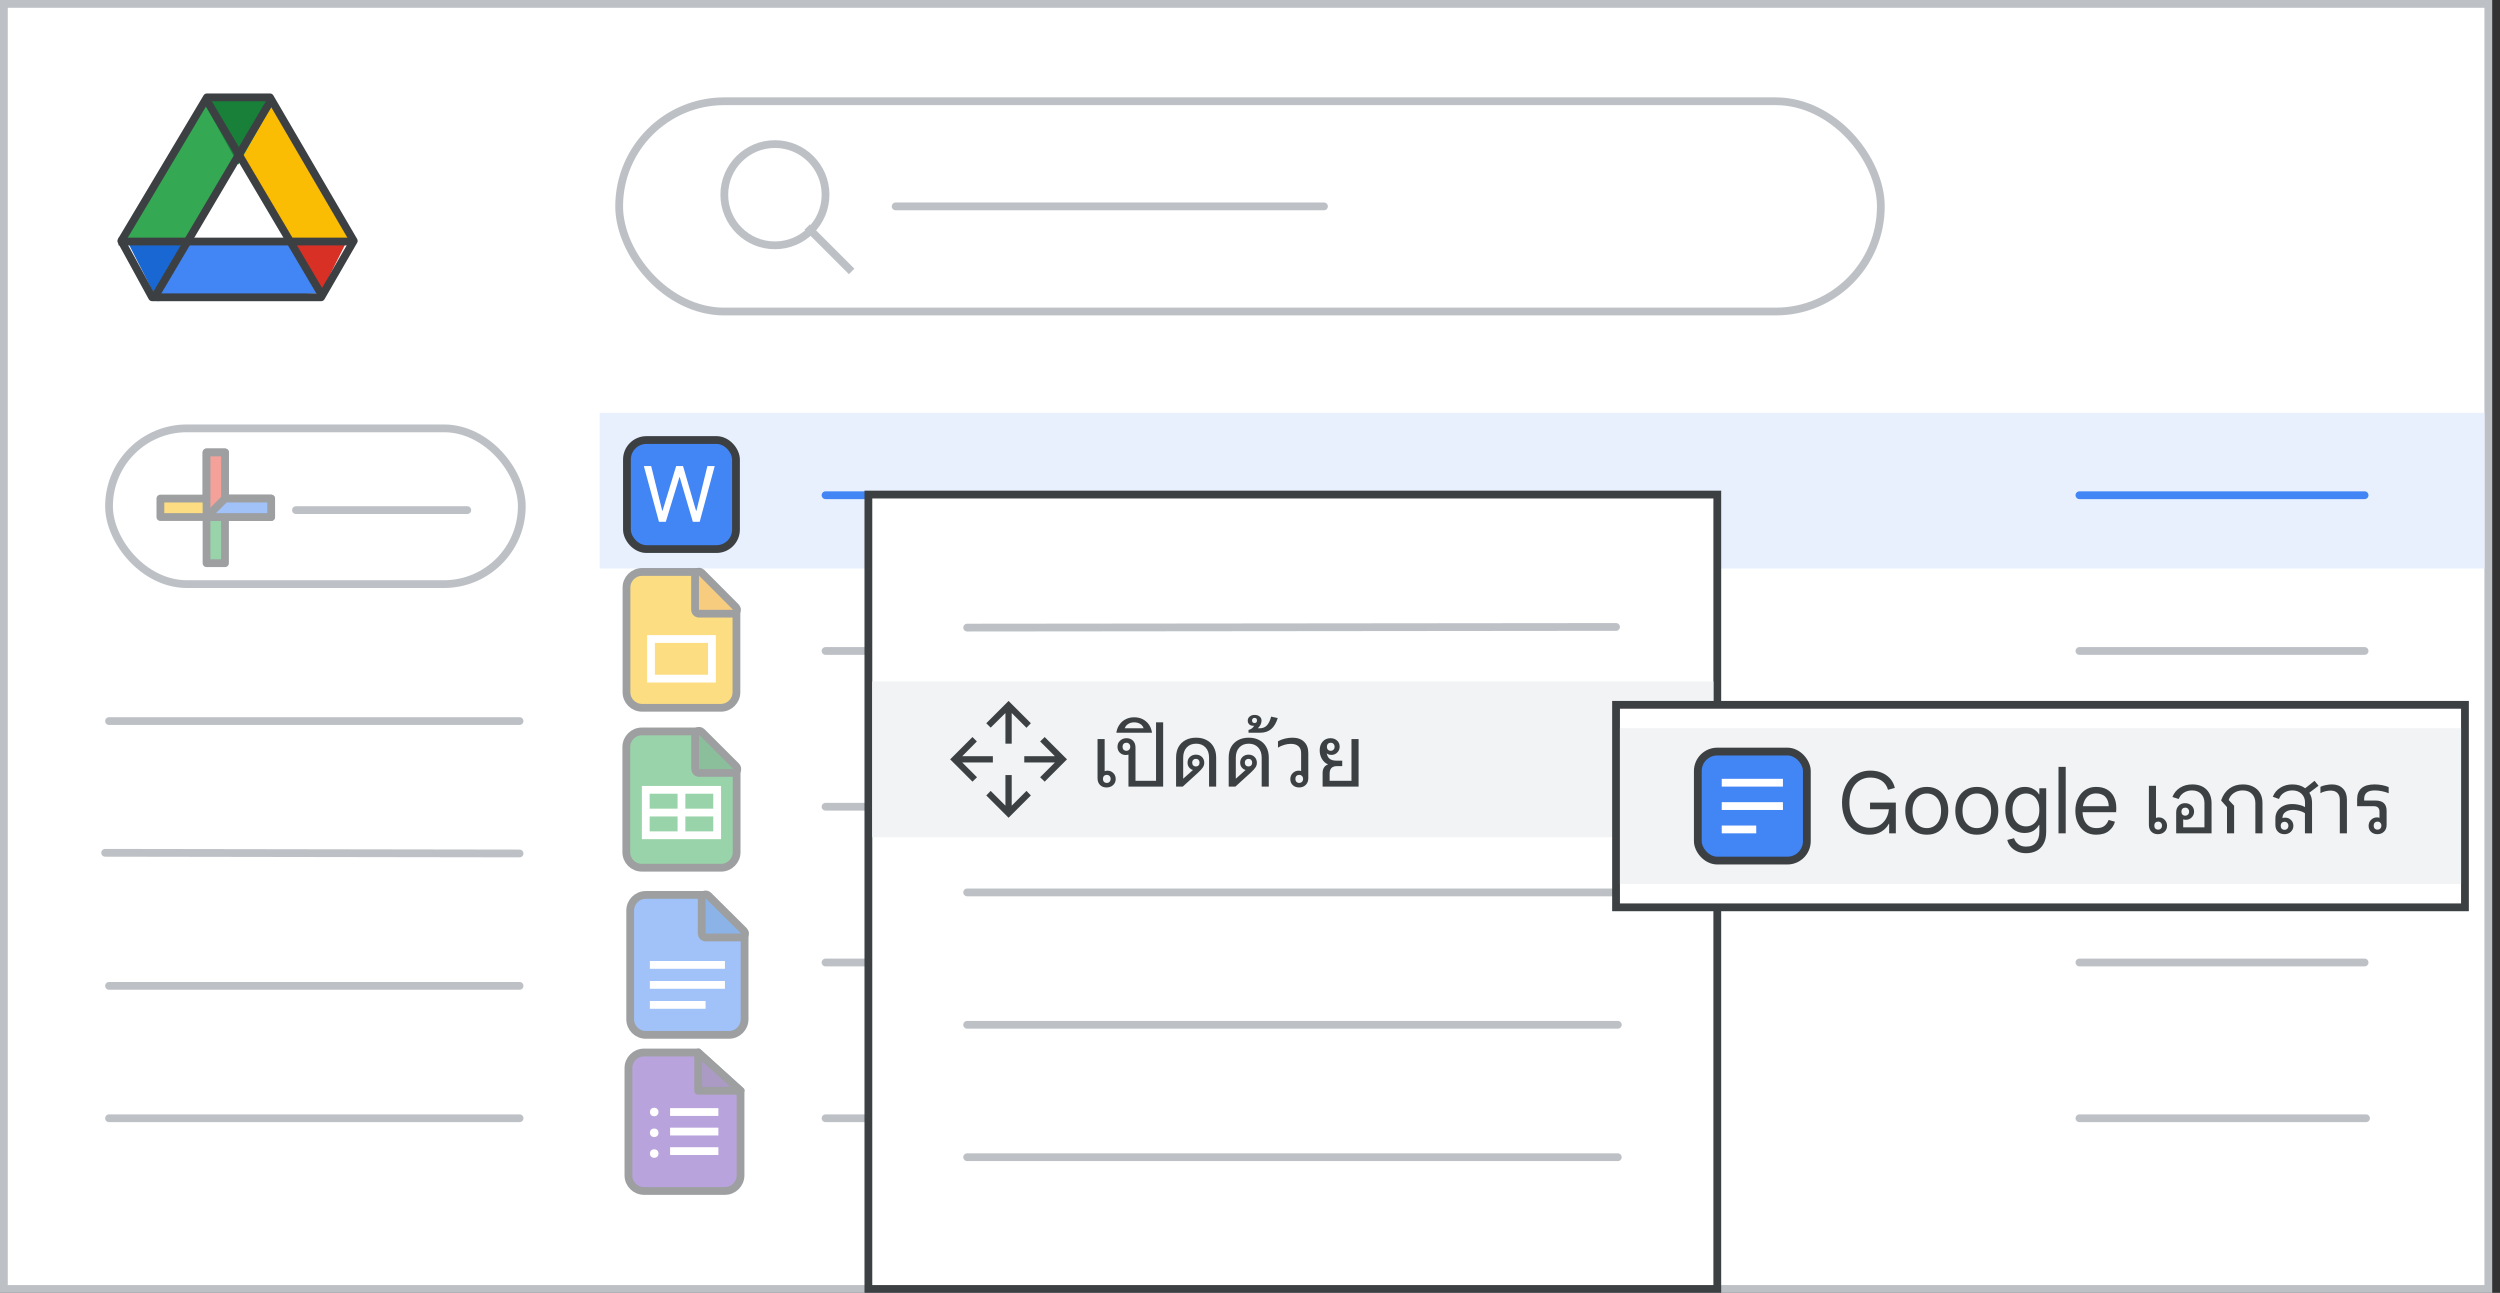
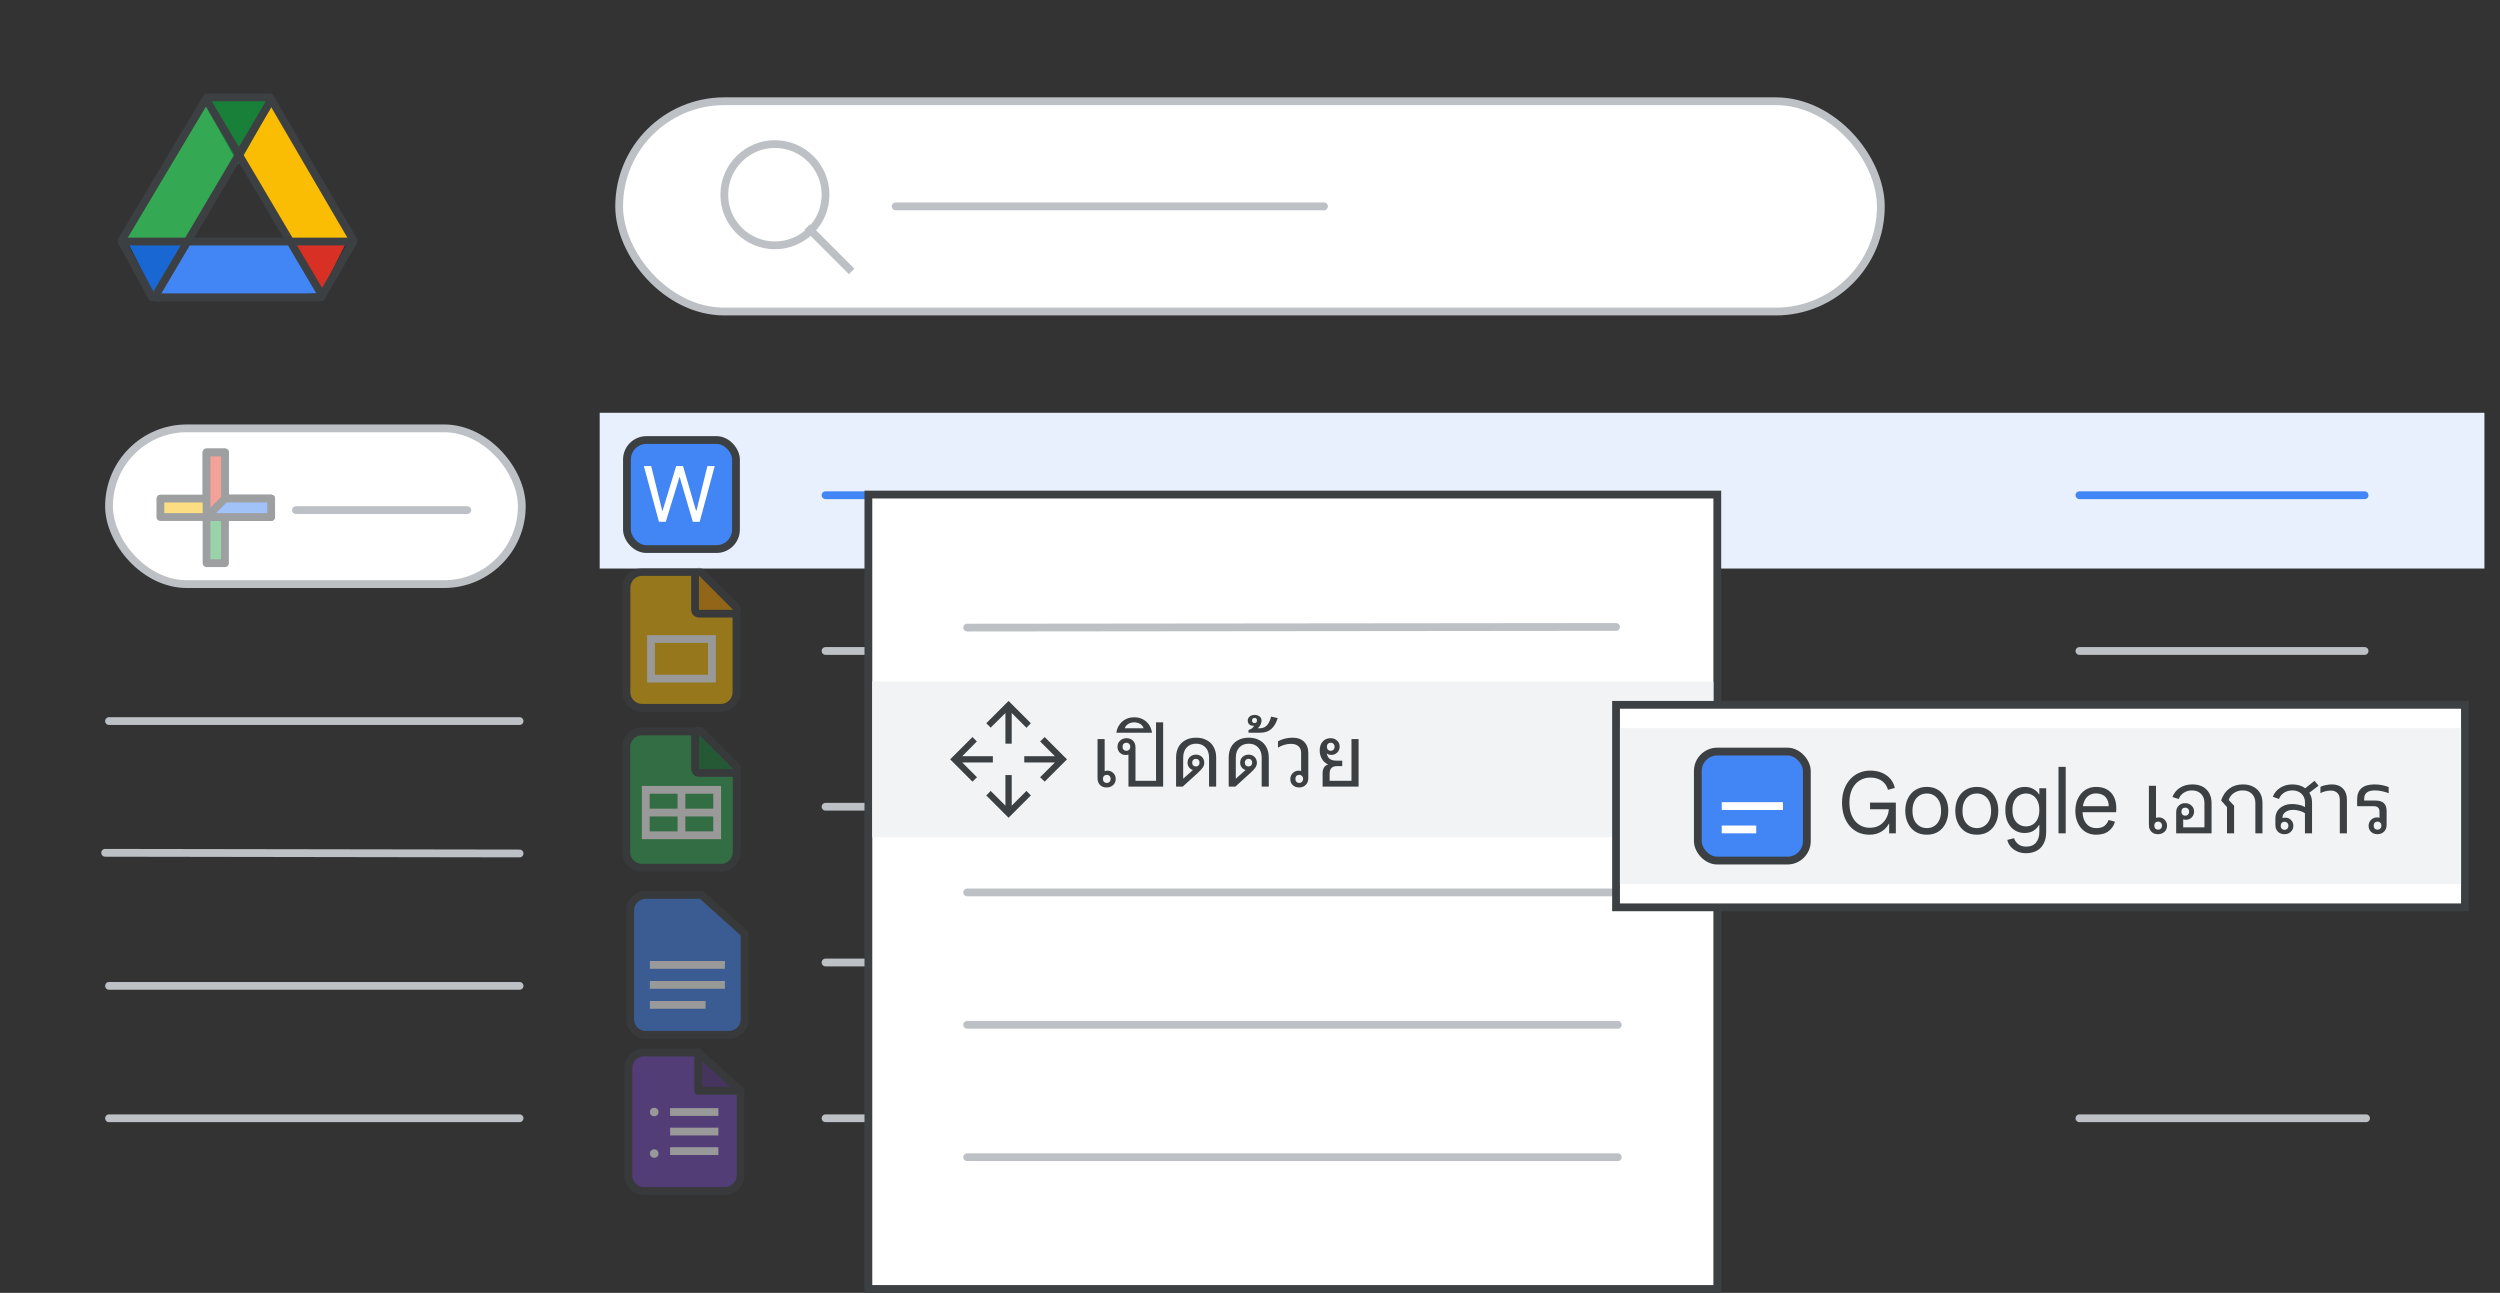
<svg xmlns="http://www.w3.org/2000/svg" width="321" height="166" viewBox="0 0 321 166" fill="none">
  <rect x="0" y="0" width="321" height="166" fill="#333333" stroke="none" />
  <g id="docs-import-convert">
-     <rect id="border/bg" x="0.5" y="0.5" width="319" height="165" fill="white" stroke="#BDC1C6" />
    <g id="Search">
      <rect x="79.5" y="13" width="162" height="27" rx="13.5" fill="white" />
      <rect x="79.5" y="13" width="162" height="27" rx="13.5" stroke="#BDC1C6" />
      <g id="search icon">
        <path id="Line 6" d="M104 29.5L109 34.5" stroke="#BDC1C6" stroke-linecap="square" />
        <circle id="Oval" cx="99.5" cy="25" r="6.5" stroke="#BDC1C6" />
      </g>
      <g id="text">
        <path id="text_2" d="M115 26.5H170" stroke="#BDC1C6" stroke-linecap="round" stroke-linejoin="round" />
      </g>
    </g>
    <g id="screen">
      <rect id="Rectangle" x="77" y="53" width="242" height="20" fill="#E8F0FE" />
      <path id="Stroke 205 Copy 3" d="M14 92.585H66.713" stroke="#BDC1C6" stroke-linecap="round" stroke-linejoin="round" />
      <path id="Stroke 205 Copy 2" d="M13.5 109.5L66.713 109.585" stroke="#BDC1C6" stroke-linecap="round" stroke-linejoin="round" />
      <path id="Stroke 205 Copy 2_2" d="M106 103.585H216.831" stroke="#BDC1C6" stroke-linecap="round" stroke-linejoin="round" />
      <path id="Stroke 205 Copy" d="M14 126.585H66.713" stroke="#BDC1C6" stroke-linecap="round" stroke-linejoin="round" />
      <path id="Stroke 205 Copy 2_3" d="M106 143.585H217.393" stroke="#BDC1C6" stroke-linecap="round" stroke-linejoin="round" />
      <path id="Stroke 205 Copy 3_2" d="M106 123.585H216.831" stroke="#BDC1C6" stroke-linecap="round" stroke-linejoin="round" />
      <path id="Stroke 205 Copy 2_4" d="M106 83.585H216.831" stroke="#BDC1C6" stroke-linecap="round" stroke-linejoin="round" />
      <path id="Stroke 205 Copy 2_5" d="M267 83.585H303.614" stroke="#BDC1C6" stroke-linecap="round" stroke-linejoin="round" />
      <path id="Stroke 205 Copy 2_6" d="M267 143.585H303.8" stroke="#BDC1C6" stroke-linecap="round" stroke-linejoin="round" />
      <path id="Stroke 205 Copy 2_7" d="M267 103.585H303.614" stroke="#BDC1C6" stroke-linecap="round" stroke-linejoin="round" />
-       <path id="Stroke 205 Copy 3_3" d="M267 123.585H303.614" stroke="#BDC1C6" stroke-linecap="round" stroke-linejoin="round" />
      <path id="Stroke 205 Copy_2" d="M14 143.585H66.713" stroke="#BDC1C6" stroke-linecap="round" stroke-linejoin="round" />
    </g>
    <g id="create button">
      <rect id="Rectangle_2" x="14" y="55" width="53" height="20" rx="10" fill="white" stroke="#BDC1C6" />
      <path id="Line Copy 6" d="M38 65.5H60" stroke="#BDC1C6" stroke-linecap="round" />
    </g>
    <g id="Plus" opacity="0.5">
      <g id="Group">
        <g id="Rectangle 2">
          <rect id="Rectangle_3" x="26.518" y="58.092" width="2.37" height="14.222" fill="#34A853" stroke="#3C4043" stroke-linejoin="round" />
        </g>
        <rect id="Rectangle_4" x="34.815" y="64.018" width="2.37" height="14.222" transform="rotate(90 34.815 64.018)" fill="#FBBC04" stroke="#3C4043" stroke-linejoin="round" />
        <path id="Rectangle_5" fill-rule="evenodd" clip-rule="evenodd" d="M26.518 58.092H28.889V65.203L26.518 66.388V58.092Z" fill="#EA4335" stroke="#3C4043" stroke-linejoin="round" />
        <path id="Rectangle_6" fill-rule="evenodd" clip-rule="evenodd" d="M34.815 64.018V66.388H26.518L28.889 64.018H34.815Z" fill="#4285F4" stroke="#3C4043" stroke-linejoin="round" />
      </g>
    </g>
    <g id="Forms icon - illustrated" opacity="0.5">
      <path id="Rectangle_7" fill-rule="evenodd" clip-rule="evenodd" d="M80.69 137.141C80.69 136.036 81.585 135.141 82.69 135.141H89.648L95.082 140.059V150.918C95.082 152.023 94.186 152.918 93.082 152.918H82.69C81.585 152.918 80.69 152.023 80.69 150.918V137.141Z" fill="#7248B9" stroke="#3C4043" />
      <path id="Path 5" fill-rule="evenodd" clip-rule="evenodd" d="M95.082 140.059L89.648 135.14V140.059H95.082Z" fill="#56368A" stroke="#3C4043" stroke-linejoin="round" />
      <ellipse id="Oval_2" cx="84" cy="142.783" rx="0.549" ry="0.549" fill="white" />
-       <ellipse id="Oval_3" cx="84" cy="145.451" rx="0.549" ry="0.549" fill="white" />
      <ellipse id="Oval_4" cx="84" cy="148.117" rx="0.549" ry="0.549" fill="white" />
      <path id="Line 11" d="M86.539 145.293H91.739" stroke="white" stroke-linecap="square" />
      <path id="Line 11_2" d="M86.539 142.784H91.739" stroke="white" stroke-linecap="square" />
      <path id="Line 11_3" d="M86.539 147.803H91.739" stroke="white" stroke-linecap="square" />
    </g>
    <g id="Docs icon - illustrated" opacity="0.5">
      <path id="Rectangle_8" fill-rule="evenodd" clip-rule="evenodd" d="M80.918 116.908C80.918 115.804 81.813 114.908 82.918 114.908H90.059L95.604 119.88V130.876C95.604 131.981 94.708 132.876 93.604 132.876H82.918C81.813 132.876 80.918 131.981 80.918 130.876V116.908Z" fill="#4285F4" stroke="#3C4043" />
      <path id="Line 11_4" d="M83.942 126.459H92.58" stroke="white" stroke-linecap="square" />
      <path id="Line 11_5" d="M83.942 123.893H92.58" stroke="white" stroke-linecap="square" />
      <path id="Line 11_6" d="M83.942 129.027H90.097" stroke="white" stroke-linecap="square" />
-       <path id="Path 5_2" d="M95.156 120.365C95.359 120.365 95.541 120.243 95.619 120.056C95.696 119.868 95.652 119.653 95.509 119.51L90.951 114.986C90.808 114.844 90.593 114.802 90.406 114.88C90.22 114.957 90.099 115.139 90.099 115.341V119.865C90.099 119.998 90.151 120.125 90.245 120.219C90.339 120.313 90.466 120.365 90.599 120.365H95.156Z" fill="#1967D2" stroke="#3C4043" stroke-linejoin="round" />
    </g>
    <g id="Slides icon - illustrated" opacity="0.5">
      <path id="Rectangle_9" fill-rule="evenodd" clip-rule="evenodd" d="M80.441 75.441C80.441 74.337 81.337 73.441 82.441 73.441H89.529L94.559 78.267V88.881C94.559 89.985 93.663 90.881 92.559 90.881H82.441C81.337 90.881 80.441 89.985 80.441 88.881V75.441Z" fill="#FBBC04" stroke="#3C4043" />
      <path id="Path 5_3" d="M94.124 78.795C94.326 78.795 94.508 78.673 94.585 78.487C94.663 78.3 94.621 78.085 94.478 77.942L90.101 73.551C89.959 73.408 89.743 73.365 89.556 73.442C89.369 73.519 89.247 73.702 89.247 73.904V78.295C89.247 78.427 89.3 78.555 89.394 78.648C89.487 78.742 89.615 78.795 89.747 78.795H94.124Z" fill="#F29900" stroke="#3C4043" stroke-linejoin="round" />
      <rect id="Rectangle_10" x="83.588" y="82.049" width="7.824" height="5.087" stroke="white" />
    </g>
    <g id="Sheets icon - illustrated" opacity="0.5">
      <path id="Rectangle_11" fill-rule="evenodd" clip-rule="evenodd" d="M80.417 95.916C80.417 94.811 81.312 93.916 82.417 93.916H89.583L94.583 98.758V109.416C94.583 110.521 93.688 111.416 92.583 111.416H82.417C81.312 111.416 80.417 110.521 80.417 109.416V95.916Z" fill="#34A853" stroke="#3C4043" />
      <g id="Group_2">
        <path id="Line 11_7" d="M83.333 104.333H91.667" stroke="white" stroke-linecap="square" />
        <rect id="Rectangle_12" x="82.917" y="101.416" width="9.167" height="5.833" stroke="white" />
        <path id="Line 12" d="M87.5 101.832V106.832" stroke="white" stroke-linecap="square" />
      </g>
      <path id="Path 5_4" d="M94.172 99.244C94.374 99.244 94.556 99.122 94.634 98.935C94.711 98.748 94.668 98.533 94.525 98.39L90.108 93.984C89.965 93.841 89.75 93.799 89.563 93.876C89.377 93.954 89.255 94.136 89.255 94.338V98.744C89.255 98.877 89.308 99.004 89.401 99.098C89.495 99.192 89.622 99.244 89.755 99.244H94.172Z" fill="#188038" stroke="#3C4043" stroke-linejoin="round" />
    </g>
    <path id="Stroke 205 Copy 3_4" d="M267 63.585H303.614" stroke="#4285F4" stroke-linecap="round" stroke-linejoin="round" />
    <path id="Stroke 205 Copy 3_5" d="M106 63.585H216.831" stroke="#4285F4" stroke-linecap="round" stroke-linejoin="round" />
    <rect id="Rectangle_13" x="111.5" y="63.5" width="109" height="102" fill="white" stroke="#3C4043" />
    <rect id="Rectangle_14" x="112" y="87.5" width="108" height="20" fill="#F1F3F4" />
    <path id="Stroke 205 Copy 3_6" d="M124.182 80.585L207.5 80.5" stroke="#BDC1C6" stroke-linecap="round" stroke-linejoin="round" />
    <path id="Stroke 205 Copy_3" d="M124.182 131.585H207.727" stroke="#BDC1C6" stroke-linecap="round" stroke-linejoin="round" />
    <path id="Stroke 205 Copy_4" d="M124.182 114.585H207.727" stroke="#BDC1C6" stroke-linecap="round" stroke-linejoin="round" />
    <path id="Stroke 205 Copy_5" d="M124.182 148.585H207.727" stroke="#BDC1C6" stroke-linecap="round" stroke-linejoin="round" />
    <path id="Checkbox Copy" d="M142.079 101.11C141.734 101.11 141.456 101.004 141.243 100.791C141.03 100.571 140.924 100.281 140.924 99.922V94.895H141.837V99.02C141.947 98.976 142.068 98.954 142.2 98.954C142.501 98.954 142.75 99.057 142.948 99.262C143.153 99.467 143.256 99.72 143.256 100.021C143.256 100.336 143.146 100.597 142.926 100.802C142.706 101.007 142.424 101.11 142.079 101.11ZM142.112 100.527C142.259 100.527 142.376 100.479 142.464 100.384C142.559 100.289 142.607 100.164 142.607 100.01C142.607 99.856 142.559 99.731 142.464 99.636C142.376 99.541 142.259 99.493 142.112 99.493C141.965 99.493 141.844 99.541 141.749 99.636C141.661 99.731 141.617 99.856 141.617 100.01C141.617 100.164 141.661 100.289 141.749 100.384C141.844 100.479 141.965 100.527 142.112 100.527ZM144.894 101V96.886C144.791 96.923 144.674 96.941 144.542 96.941C144.241 96.941 143.988 96.842 143.783 96.644C143.585 96.439 143.486 96.186 143.486 95.885C143.486 95.57 143.596 95.309 143.816 95.104C144.036 94.891 144.314 94.785 144.652 94.785C144.989 94.785 145.264 94.891 145.477 95.104C145.689 95.317 145.796 95.606 145.796 95.973V100.252H148.436V92.75H149.349V101H144.894ZM144.63 96.402C144.776 96.402 144.894 96.354 144.982 96.259C145.077 96.164 145.125 96.039 145.125 95.885C145.125 95.731 145.077 95.606 144.982 95.511C144.894 95.416 144.776 95.368 144.63 95.368C144.483 95.368 144.362 95.416 144.267 95.511C144.179 95.606 144.135 95.731 144.135 95.885C144.135 96.039 144.179 96.164 144.267 96.259C144.362 96.354 144.483 96.402 144.63 96.402ZM143.352 94.081V93.993C143.425 93.604 143.568 93.271 143.781 92.992C143.986 92.706 144.25 92.486 144.573 92.332C144.888 92.178 145.24 92.101 145.629 92.101C146.025 92.101 146.38 92.178 146.696 92.332C147.011 92.486 147.275 92.706 147.488 92.992C147.693 93.271 147.832 93.604 147.906 93.993V94.081H143.352ZM144.419 93.509H146.839C146.765 93.274 146.622 93.091 146.41 92.959C146.19 92.82 145.929 92.75 145.629 92.75C145.328 92.75 145.071 92.82 144.859 92.959C144.646 93.091 144.499 93.274 144.419 93.509ZM151.008 101V97.271C151.008 96.75 151.111 96.299 151.316 95.918C151.529 95.537 151.826 95.243 152.207 95.038C152.596 94.825 153.054 94.719 153.582 94.719C154.11 94.719 154.565 94.825 154.946 95.038C155.335 95.243 155.632 95.537 155.837 95.918C156.05 96.299 156.156 96.75 156.156 97.271V101H155.243V97.282C155.243 96.732 155.093 96.296 154.792 95.973C154.491 95.65 154.088 95.489 153.582 95.489C153.076 95.489 152.673 95.65 152.372 95.973C152.071 96.296 151.921 96.732 151.921 97.282V99.988L153.175 98.866C153.014 98.829 152.874 98.749 152.757 98.624C152.574 98.441 152.482 98.21 152.482 97.931C152.482 97.63 152.581 97.385 152.779 97.194C152.984 96.996 153.245 96.897 153.56 96.897C153.875 96.897 154.132 96.996 154.33 97.194C154.528 97.392 154.627 97.645 154.627 97.953C154.627 98.158 154.568 98.349 154.451 98.525C154.341 98.701 154.136 98.928 153.835 99.207L151.866 101H151.008ZM153.549 98.415C153.696 98.415 153.809 98.371 153.89 98.283C153.978 98.188 154.022 98.063 154.022 97.909C154.022 97.77 153.978 97.656 153.89 97.568C153.809 97.48 153.696 97.436 153.549 97.436C153.41 97.436 153.296 97.48 153.208 97.568C153.12 97.656 153.076 97.77 153.076 97.909C153.076 98.063 153.12 98.188 153.208 98.283C153.296 98.371 153.41 98.415 153.549 98.415ZM157.765 101V97.271C157.765 96.75 157.868 96.299 158.073 95.918C158.286 95.537 158.583 95.243 158.964 95.038C159.353 94.825 159.811 94.719 160.339 94.719C160.867 94.719 161.322 94.825 161.703 95.038C162.092 95.243 162.389 95.537 162.594 95.918C162.807 96.299 162.913 96.75 162.913 97.271V101H162V97.282C162 96.732 161.85 96.296 161.549 95.973C161.248 95.65 160.845 95.489 160.339 95.489C159.833 95.489 159.43 95.65 159.129 95.973C158.828 96.296 158.678 96.732 158.678 97.282V99.988L159.932 98.866C159.771 98.829 159.631 98.749 159.514 98.624C159.331 98.441 159.239 98.21 159.239 97.931C159.239 97.63 159.338 97.385 159.536 97.194C159.741 96.996 160.002 96.897 160.317 96.897C160.632 96.897 160.889 96.996 161.087 97.194C161.285 97.392 161.384 97.645 161.384 97.953C161.384 98.158 161.325 98.349 161.208 98.525C161.098 98.701 160.893 98.928 160.592 99.207L158.623 101H157.765ZM160.306 98.415C160.453 98.415 160.566 98.371 160.647 98.283C160.735 98.188 160.779 98.063 160.779 97.909C160.779 97.77 160.735 97.656 160.647 97.568C160.566 97.48 160.453 97.436 160.306 97.436C160.167 97.436 160.053 97.48 159.965 97.568C159.877 97.656 159.833 97.77 159.833 97.909C159.833 98.063 159.877 98.188 159.965 98.283C160.053 98.371 160.167 98.415 160.306 98.415ZM160.31 94.081V93.729C160.479 93.685 160.625 93.615 160.75 93.52C160.875 93.425 160.97 93.311 161.036 93.179C161.014 93.186 160.97 93.19 160.904 93.19C160.699 93.19 160.534 93.131 160.409 93.014C160.277 92.889 160.211 92.728 160.211 92.53C160.211 92.31 160.295 92.134 160.464 92.002C160.625 91.863 160.834 91.793 161.091 91.793C161.355 91.793 161.571 91.863 161.74 92.002C161.901 92.134 161.982 92.306 161.982 92.519C161.982 92.68 161.942 92.853 161.861 93.036C161.773 93.212 161.659 93.362 161.52 93.487L161.531 93.509H161.784C162.136 93.509 162.429 93.388 162.664 93.146C162.899 92.897 163.082 92.519 163.214 92.013L164.061 92.2C163.863 92.838 163.581 93.311 163.214 93.619C162.847 93.927 162.385 94.081 161.828 94.081H160.31ZM161.08 92.838C161.183 92.838 161.263 92.809 161.322 92.75C161.373 92.684 161.399 92.603 161.399 92.508C161.399 92.405 161.373 92.325 161.322 92.266C161.263 92.207 161.183 92.178 161.08 92.178C160.985 92.178 160.908 92.207 160.849 92.266C160.79 92.325 160.761 92.405 160.761 92.508C160.761 92.603 160.79 92.684 160.849 92.75C160.908 92.809 160.985 92.838 161.08 92.838ZM166.81 101.11C166.48 101.11 166.208 101.011 165.996 100.813C165.783 100.615 165.677 100.358 165.677 100.043C165.677 99.735 165.779 99.478 165.985 99.273C166.197 99.06 166.454 98.954 166.755 98.954C166.865 98.954 166.967 98.969 167.063 98.998V96.688C167.063 96.307 166.949 96.017 166.722 95.819C166.494 95.614 166.168 95.511 165.743 95.511C165.464 95.511 165.178 95.555 164.885 95.643C164.591 95.731 164.327 95.848 164.093 95.995V95.181C164.349 95.034 164.643 94.921 164.973 94.84C165.303 94.759 165.625 94.719 165.941 94.719C166.593 94.719 167.096 94.895 167.448 95.247C167.807 95.592 167.987 96.079 167.987 96.71V99.922C167.987 100.274 167.877 100.56 167.657 100.78C167.437 101 167.154 101.11 166.81 101.11ZM166.821 100.527C166.967 100.527 167.085 100.479 167.173 100.384C167.268 100.289 167.316 100.164 167.316 100.01C167.316 99.856 167.268 99.731 167.173 99.636C167.085 99.541 166.967 99.493 166.821 99.493C166.674 99.493 166.553 99.541 166.458 99.636C166.37 99.731 166.326 99.856 166.326 100.01C166.326 100.164 166.37 100.289 166.458 100.384C166.553 100.479 166.674 100.527 166.821 100.527ZM169.823 101V99.251C169.823 98.972 169.882 98.741 169.999 98.558C170.116 98.367 170.285 98.235 170.505 98.162V98.14C170.19 98.008 169.933 97.777 169.735 97.447C169.544 97.117 169.449 96.75 169.449 96.347C169.449 95.878 169.577 95.5 169.834 95.214C170.091 94.928 170.424 94.785 170.835 94.785C171.18 94.785 171.462 94.888 171.682 95.093C171.902 95.291 172.012 95.551 172.012 95.874C172.012 96.167 171.909 96.417 171.704 96.622C171.506 96.827 171.257 96.93 170.956 96.93C170.692 96.93 170.49 96.86 170.351 96.721C170.417 97.044 170.542 97.278 170.725 97.425C170.923 97.586 171.213 97.667 171.594 97.667H172.342V98.371H171.671C171.04 98.371 170.725 98.69 170.725 99.328V100.252H173.53V94.895H174.443V101H169.823ZM170.868 96.402C171.015 96.402 171.132 96.354 171.22 96.259C171.315 96.164 171.363 96.039 171.363 95.885C171.363 95.731 171.315 95.606 171.22 95.511C171.132 95.416 171.015 95.368 170.868 95.368C170.721 95.368 170.6 95.416 170.505 95.511C170.417 95.606 170.373 95.731 170.373 95.885C170.373 96.039 170.417 96.164 170.505 96.259C170.6 96.354 170.721 96.402 170.868 96.402Z" fill="#3C4043" />
    <rect id="Rectangle_15" x="207.5" y="90.5" width="109" height="26" fill="white" stroke="#3C4043" />
    <rect id="Rectangle_16" x="208" y="93.5" width="108" height="20" fill="#F1F3F4" />
    <path id="Checkbox" d="M240.048 107.176C239.52 107.176 239.04 107.081 238.607 106.89C238.174 106.692 237.8 106.41 237.485 106.043C237.177 105.676 236.939 105.244 236.77 104.745C236.601 104.239 236.517 103.678 236.517 103.062C236.517 102.446 236.605 101.889 236.781 101.39C236.964 100.884 237.217 100.448 237.54 100.081C237.87 99.714 238.251 99.436 238.684 99.245C239.124 99.047 239.601 98.948 240.114 98.948C240.965 98.948 241.669 99.15 242.226 99.553C242.783 99.949 243.139 100.488 243.293 101.17L242.413 101.412C242.332 101.097 242.189 100.822 241.984 100.587C241.786 100.352 241.529 100.169 241.214 100.037C240.899 99.905 240.536 99.839 240.125 99.839C239.766 99.839 239.425 99.909 239.102 100.048C238.779 100.187 238.493 100.393 238.244 100.664C238.002 100.935 237.811 101.273 237.672 101.676C237.533 102.079 237.463 102.541 237.463 103.062C237.463 103.583 237.529 104.045 237.661 104.448C237.8 104.844 237.987 105.181 238.222 105.46C238.464 105.731 238.743 105.937 239.058 106.076C239.373 106.215 239.707 106.285 240.059 106.285C240.433 106.285 240.767 106.226 241.06 106.109C241.353 105.984 241.603 105.812 241.808 105.592C242.021 105.372 242.186 105.119 242.303 104.833C242.428 104.547 242.505 104.239 242.534 103.909H240.114V103.051H243.425V107H242.567V105.768H242.523C242.428 105.959 242.303 106.138 242.149 106.307C241.995 106.476 241.812 106.626 241.599 106.758C241.394 106.89 241.159 106.993 240.895 107.066C240.638 107.139 240.356 107.176 240.048 107.176ZM247.409 107.176C246.844 107.176 246.353 107.048 245.935 106.791C245.524 106.527 245.205 106.164 244.978 105.702C244.75 105.24 244.637 104.708 244.637 104.107C244.637 103.498 244.75 102.967 244.978 102.512C245.205 102.05 245.524 101.691 245.935 101.434C246.353 101.17 246.844 101.038 247.409 101.038C247.973 101.038 248.461 101.17 248.872 101.434C249.282 101.691 249.598 102.05 249.818 102.512C250.045 102.967 250.159 103.498 250.159 104.107C250.159 104.708 250.045 105.24 249.818 105.702C249.598 106.164 249.282 106.527 248.872 106.791C248.461 107.048 247.973 107.176 247.409 107.176ZM247.409 106.329C247.768 106.329 248.083 106.241 248.355 106.065C248.633 105.889 248.85 105.636 249.004 105.306C249.158 104.976 249.235 104.576 249.235 104.107C249.235 103.638 249.158 103.238 249.004 102.908C248.85 102.578 248.633 102.325 248.355 102.149C248.083 101.973 247.768 101.885 247.409 101.885C247.049 101.885 246.73 101.973 246.452 102.149C246.173 102.325 245.953 102.578 245.792 102.908C245.638 103.238 245.561 103.638 245.561 104.107C245.561 104.576 245.638 104.976 245.792 105.306C245.953 105.636 246.173 105.889 246.452 106.065C246.73 106.241 247.049 106.329 247.409 106.329ZM253.832 107.176C253.268 107.176 252.776 107.048 252.358 106.791C251.948 106.527 251.629 106.164 251.401 105.702C251.174 105.24 251.06 104.708 251.06 104.107C251.06 103.498 251.174 102.967 251.401 102.512C251.629 102.05 251.948 101.691 252.358 101.434C252.776 101.17 253.268 101.038 253.832 101.038C254.397 101.038 254.885 101.17 255.295 101.434C255.706 101.691 256.021 102.05 256.241 102.512C256.469 102.967 256.582 103.498 256.582 104.107C256.582 104.708 256.469 105.24 256.241 105.702C256.021 106.164 255.706 106.527 255.295 106.791C254.885 107.048 254.397 107.176 253.832 107.176ZM253.832 106.329C254.192 106.329 254.507 106.241 254.778 106.065C255.057 105.889 255.273 105.636 255.427 105.306C255.581 104.976 255.658 104.576 255.658 104.107C255.658 103.638 255.581 103.238 255.427 102.908C255.273 102.578 255.057 102.325 254.778 102.149C254.507 101.973 254.192 101.885 253.832 101.885C253.473 101.885 253.154 101.973 252.875 102.149C252.597 102.325 252.377 102.578 252.215 102.908C252.061 103.238 251.984 103.638 251.984 104.107C251.984 104.576 252.061 104.976 252.215 105.306C252.377 105.636 252.597 105.889 252.875 106.065C253.154 106.241 253.473 106.329 253.832 106.329ZM260.146 109.552C259.706 109.552 259.318 109.471 258.98 109.31C258.643 109.156 258.368 108.951 258.155 108.694C257.943 108.437 257.803 108.155 257.737 107.847L258.606 107.627C258.702 107.928 258.878 108.181 259.134 108.386C259.391 108.599 259.728 108.705 260.146 108.705C260.718 108.705 261.144 108.533 261.422 108.188C261.708 107.851 261.851 107.385 261.851 106.791V105.922H261.807C261.631 106.237 261.389 106.49 261.081 106.681C260.773 106.864 260.388 106.956 259.926 106.956C259.486 106.956 259.079 106.842 258.705 106.615C258.339 106.388 258.042 106.054 257.814 105.614C257.594 105.174 257.484 104.635 257.484 103.997C257.484 103.352 257.594 102.813 257.814 102.38C258.042 101.94 258.346 101.606 258.727 101.379C259.109 101.152 259.53 101.038 259.992 101.038C260.41 101.038 260.777 101.13 261.092 101.313C261.408 101.489 261.646 101.716 261.807 101.995H261.851V101.214H262.731V106.802C262.731 107.425 262.618 107.939 262.39 108.342C262.17 108.753 261.866 109.057 261.477 109.255C261.089 109.453 260.645 109.552 260.146 109.552ZM260.135 106.109C260.451 106.109 260.737 106.032 260.993 105.878C261.25 105.724 261.455 105.493 261.609 105.185C261.771 104.87 261.851 104.474 261.851 103.997C261.851 103.52 261.771 103.128 261.609 102.82C261.455 102.505 261.25 102.27 260.993 102.116C260.737 101.962 260.451 101.885 260.135 101.885C259.827 101.885 259.541 101.962 259.277 102.116C259.013 102.27 258.801 102.505 258.639 102.82C258.478 103.128 258.397 103.52 258.397 103.997C258.397 104.474 258.478 104.87 258.639 105.185C258.801 105.493 259.013 105.724 259.277 105.878C259.541 106.032 259.827 106.109 260.135 106.109ZM264.313 107V98.464H265.237V107H264.313ZM269.137 107.176C268.595 107.176 268.122 107.044 267.718 106.78C267.322 106.509 267.014 106.142 266.794 105.68C266.582 105.218 266.475 104.697 266.475 104.118C266.475 103.524 266.585 102.996 266.805 102.534C267.033 102.065 267.344 101.698 267.74 101.434C268.144 101.17 268.606 101.038 269.126 101.038C269.684 101.038 270.153 101.148 270.534 101.368C270.923 101.588 271.22 101.903 271.425 102.314C271.631 102.717 271.733 103.201 271.733 103.766C271.733 103.861 271.73 103.957 271.722 104.052C271.722 104.14 271.719 104.217 271.711 104.283H267.399C267.414 104.679 267.487 105.024 267.619 105.317C267.766 105.647 267.971 105.9 268.235 106.076C268.507 106.245 268.818 106.329 269.17 106.329C269.632 106.329 269.981 106.234 270.215 106.043C270.457 105.845 270.633 105.592 270.743 105.284L271.557 105.504C271.44 105.973 271.18 106.369 270.776 106.692C270.38 107.015 269.834 107.176 269.137 107.176ZM267.443 103.513H270.765C270.758 103.264 270.718 103.04 270.644 102.842C270.578 102.637 270.476 102.464 270.336 102.325C270.204 102.178 270.036 102.068 269.83 101.995C269.632 101.914 269.398 101.874 269.126 101.874C268.782 101.874 268.477 101.962 268.213 102.138C267.957 102.307 267.759 102.556 267.619 102.886C267.539 103.069 267.48 103.278 267.443 103.513ZM277.073 107.11C276.728 107.11 276.45 107.004 276.237 106.791C276.024 106.571 275.918 106.281 275.918 105.922V100.895H276.831V105.02C276.941 104.976 277.062 104.954 277.194 104.954C277.495 104.954 277.744 105.057 277.942 105.262C278.147 105.467 278.25 105.72 278.25 106.021C278.25 106.336 278.14 106.597 277.92 106.802C277.7 107.007 277.418 107.11 277.073 107.11ZM277.106 106.527C277.253 106.527 277.37 106.479 277.458 106.384C277.553 106.289 277.601 106.164 277.601 106.01C277.601 105.856 277.553 105.731 277.458 105.636C277.37 105.541 277.253 105.493 277.106 105.493C276.959 105.493 276.838 105.541 276.743 105.636C276.655 105.731 276.611 105.856 276.611 106.01C276.611 106.164 276.655 106.289 276.743 106.384C276.838 106.479 276.959 106.527 277.106 106.527ZM279.421 107V104.305C279.421 103.953 279.527 103.671 279.74 103.458C279.952 103.238 280.224 103.128 280.554 103.128C280.891 103.128 281.17 103.231 281.39 103.436C281.61 103.641 281.72 103.898 281.72 104.206C281.72 104.499 281.617 104.749 281.412 104.954C281.214 105.159 280.964 105.262 280.664 105.262C280.539 105.262 280.425 105.244 280.323 105.207V106.23H283.051V103.095C283.051 102.611 282.904 102.222 282.611 101.929C282.325 101.636 281.94 101.489 281.456 101.489C281.06 101.489 280.708 101.588 280.4 101.786C280.092 101.984 279.875 102.252 279.751 102.589L278.937 102.336C279.142 101.823 279.465 101.427 279.905 101.148C280.352 100.862 280.88 100.719 281.489 100.719C282.259 100.719 282.864 100.935 283.304 101.368C283.744 101.801 283.964 102.398 283.964 103.161V107H279.421ZM280.587 104.734C280.733 104.734 280.851 104.686 280.939 104.591C281.034 104.496 281.082 104.371 281.082 104.217C281.082 104.063 281.034 103.938 280.939 103.843C280.851 103.748 280.733 103.7 280.587 103.7C280.44 103.7 280.319 103.748 280.224 103.843C280.136 103.938 280.092 104.063 280.092 104.217C280.092 104.371 280.136 104.496 280.224 104.591C280.319 104.686 280.44 104.734 280.587 104.734ZM285.947 107V103.634L285.21 102.809V102.721C285.444 102.068 285.796 101.573 286.266 101.236C286.742 100.891 287.314 100.719 287.982 100.719C288.502 100.719 288.95 100.818 289.324 101.016C289.698 101.207 289.987 101.478 290.193 101.83C290.398 102.182 290.501 102.604 290.501 103.095V107H289.588V103.106C289.588 102.615 289.441 102.222 289.148 101.929C288.854 101.636 288.462 101.489 287.971 101.489C287.545 101.489 287.168 101.599 286.838 101.819C286.508 102.039 286.288 102.329 286.178 102.688V102.732L286.86 103.458V107H285.947ZM293.314 107.11C292.969 107.11 292.69 107 292.478 106.78C292.265 106.56 292.159 106.274 292.159 105.922V105.097C292.159 104.73 292.247 104.408 292.423 104.129C292.606 103.85 292.859 103.634 293.182 103.48C293.504 103.319 293.878 103.238 294.304 103.238C294.538 103.238 294.777 103.26 295.019 103.304C295.261 103.348 295.477 103.407 295.668 103.48C295.792 103.531 295.891 103.583 295.965 103.634V103.051C295.965 102.582 295.814 102.204 295.514 101.918C295.213 101.632 294.821 101.489 294.337 101.489C293.941 101.489 293.585 101.588 293.27 101.786C292.962 101.984 292.745 102.252 292.621 102.589L291.829 102.303C292.019 101.812 292.338 101.427 292.786 101.148C293.233 100.862 293.75 100.719 294.337 100.719C295.004 100.719 295.554 100.884 295.987 101.214L297.186 100.257L297.703 100.884L296.515 101.786C296.749 102.145 296.867 102.571 296.867 103.062V107H295.954V104.415C295.778 104.29 295.547 104.188 295.261 104.107C294.975 104.026 294.7 103.986 294.436 103.986C294.032 103.986 293.702 104.081 293.446 104.272C293.196 104.455 293.072 104.697 293.072 104.998V105.042C293.174 105.005 293.288 104.987 293.413 104.987C293.713 104.987 293.963 105.086 294.161 105.284C294.366 105.482 294.469 105.731 294.469 106.032C294.469 106.34 294.359 106.597 294.139 106.802C293.926 107.007 293.651 107.11 293.314 107.11ZM293.336 106.549C293.482 106.549 293.6 106.501 293.688 106.406C293.783 106.311 293.831 106.186 293.831 106.032C293.831 105.878 293.783 105.753 293.688 105.658C293.6 105.563 293.482 105.515 293.336 105.515C293.189 105.515 293.068 105.563 292.973 105.658C292.885 105.753 292.841 105.878 292.841 106.032C292.841 106.186 292.885 106.311 292.973 106.406C293.068 106.501 293.189 106.549 293.336 106.549ZM300.431 107V102.688C300.431 102.314 300.328 102.024 300.123 101.819C299.917 101.614 299.628 101.511 299.254 101.511C299.048 101.511 298.821 101.54 298.572 101.599C298.33 101.658 298.121 101.738 297.945 101.841V101.027C298.128 100.932 298.355 100.858 298.627 100.807C298.905 100.748 299.173 100.719 299.43 100.719C300.016 100.719 300.482 100.895 300.827 101.247C301.171 101.592 301.344 102.068 301.344 102.677V107H300.431ZM305.263 107.11C304.933 107.11 304.662 107.011 304.449 106.813C304.237 106.615 304.13 106.358 304.13 106.043C304.13 105.735 304.233 105.478 304.438 105.273C304.651 105.06 304.908 104.954 305.208 104.954C305.326 104.954 305.432 104.972 305.527 105.009V104.228C305.527 103.751 305.278 103.513 304.779 103.513H302.656V102.633C302.656 102.002 302.843 101.526 303.217 101.203C303.599 100.88 304.156 100.719 304.889 100.719C305.205 100.719 305.52 100.748 305.835 100.807C306.158 100.866 306.448 100.95 306.704 101.06V101.852C306.433 101.735 306.14 101.647 305.824 101.588C305.509 101.522 305.212 101.489 304.933 101.489C304.017 101.489 303.558 101.848 303.558 102.567V102.787H304.999C305.96 102.787 306.44 103.227 306.44 104.107V105.922C306.44 106.274 306.33 106.56 306.11 106.78C305.89 107 305.608 107.11 305.263 107.11ZM305.274 106.527C305.421 106.527 305.538 106.479 305.626 106.384C305.722 106.289 305.769 106.164 305.769 106.01C305.769 105.856 305.722 105.731 305.626 105.636C305.538 105.541 305.421 105.493 305.274 105.493C305.128 105.493 305.007 105.541 304.911 105.636C304.823 105.731 304.779 105.856 304.779 106.01C304.779 106.164 304.823 106.289 304.911 106.384C305.007 106.479 305.128 106.527 305.274 106.527Z" fill="#3C4043" />
    <g id="word icon" clip-path="url(#clip0_5905_7901)">
      <rect id="Rectangle_17" x="80.5" y="56.5" width="14" height="14" rx="2.5" fill="#4285F4" stroke="#3C4043" />
      <g id="W Copy">
        <path id="Path" d="M82.67 59.84H83.61L84.91 65.1L85.03 65.59H85.07L85.22 65.1L86.82 59.84H87.7L89.23 65.1L89.38 65.59H89.42L90.83 59.84H91.77L89.84 67H88.96L87.44 61.82L87.28 61.26H87.24L87.07 61.82L85.49 67H84.61L82.67 59.84Z" fill="white" />
      </g>
    </g>
    <g id="open_with_BASELINE_P900">
      <path id="Shape" fill-rule="evenodd" clip-rule="evenodd" d="M129.097 91.552V95.484H129.903V91.552L131.798 93.448L132.363 92.863L129.5 90L126.637 92.863L127.202 93.427L129.097 91.552ZM126.637 102.137L129.5 105L132.363 102.137L131.798 101.552L129.903 103.448V99.516H129.097V103.448L127.202 101.552L126.637 102.137ZM134.137 100.363L133.552 99.798L135.448 97.903H131.516V97.097H135.448L133.552 95.202L134.137 94.637L137 97.5L134.137 100.363ZM122 97.5L124.863 100.363L125.448 99.798L123.552 97.903H127.484V97.097H123.552L125.427 95.202L124.863 94.637L122 97.5Z" fill="#3C4043" />
    </g>
    <rect id="Rectangle_18" x="218" y="96.5" width="14" height="14" rx="2.5" fill="#4285F4" stroke="#3C4043" />
-     <path id="Line 3" d="M221.571 100.5H228.429" stroke="white" stroke-linecap="square" />
    <path id="Line 3 Copy" d="M221.571 103.5H228.429" stroke="white" stroke-linecap="square" />
    <path id="Line 3 Copy 2" d="M221.571 106.5H225" stroke="white" stroke-linecap="square" />
    <g id="Drive icon - illustrated">
      <g id="Group 85">
        <g id="Group 6">
          <g id="Group 5">
            <path id="Triangle Copy" fill-rule="evenodd" clip-rule="evenodd" d="M20.259 38.672L24.411 30.512H16.108L20.259 38.672Z" fill="#1967D2" />
            <path id="Triangle Copy_2" fill-rule="evenodd" clip-rule="evenodd" d="M41.186 37.654L37.302 31.213L44.508 31.011L41.186 37.654Z" fill="#D93025" />
            <path id="Path 15" fill-rule="evenodd" clip-rule="evenodd" d="M35.206 12.969L31.054 20.313L37.411 30.92L45.722 30.821L35.206 12.969Z" fill="#FBBC04" />
            <path id="Path 15_2" fill-rule="evenodd" clip-rule="evenodd" d="M41.187 37.655L37.303 31.214L23.521 31.214L20.151 38.672L41.187 37.655Z" fill="#4285F4" />
            <path id="Path 15_3" fill-rule="evenodd" clip-rule="evenodd" d="M26.625 12.969L30.776 20.313L24.419 30.92L16.108 30.821L26.625 12.969Z" fill="#34A853" />
            <path id="Triangle" fill-rule="evenodd" clip-rule="evenodd" d="M30.613 21.129L35.205 12.969H26.071L30.613 21.129Z" fill="#188038" />
          </g>
          <path id="Triangle_2" d="M45.195 30.537L45.422 30.925L41.234 38.172H19.535L15.576 30.935L26.569 12.5H34.666C35.959 14.724 38.606 19.259 40.968 23.303C42.195 25.404 43.345 27.372 44.188 28.815L45.195 30.537Z" stroke="#3C4043" stroke-linejoin="round" />
          <path id="Line 13" d="M15.722 31.013H44.507" stroke="#3C4043" stroke-linecap="square" />
        </g>
        <path id="Line 14" d="M20.15 37.655L34.543 13.298" stroke="#3C4043" stroke-linecap="square" />
        <path id="Line 14_2" d="M41.187 37.655L26.794 13.298" stroke="#3C4043" stroke-linecap="square" />
      </g>
    </g>
  </g>
  <defs>
    <clipPath id="clip0_5905_7901">
      <rect width="15" height="15" fill="white" transform="translate(80 56)" />
    </clipPath>
  </defs>
</svg>